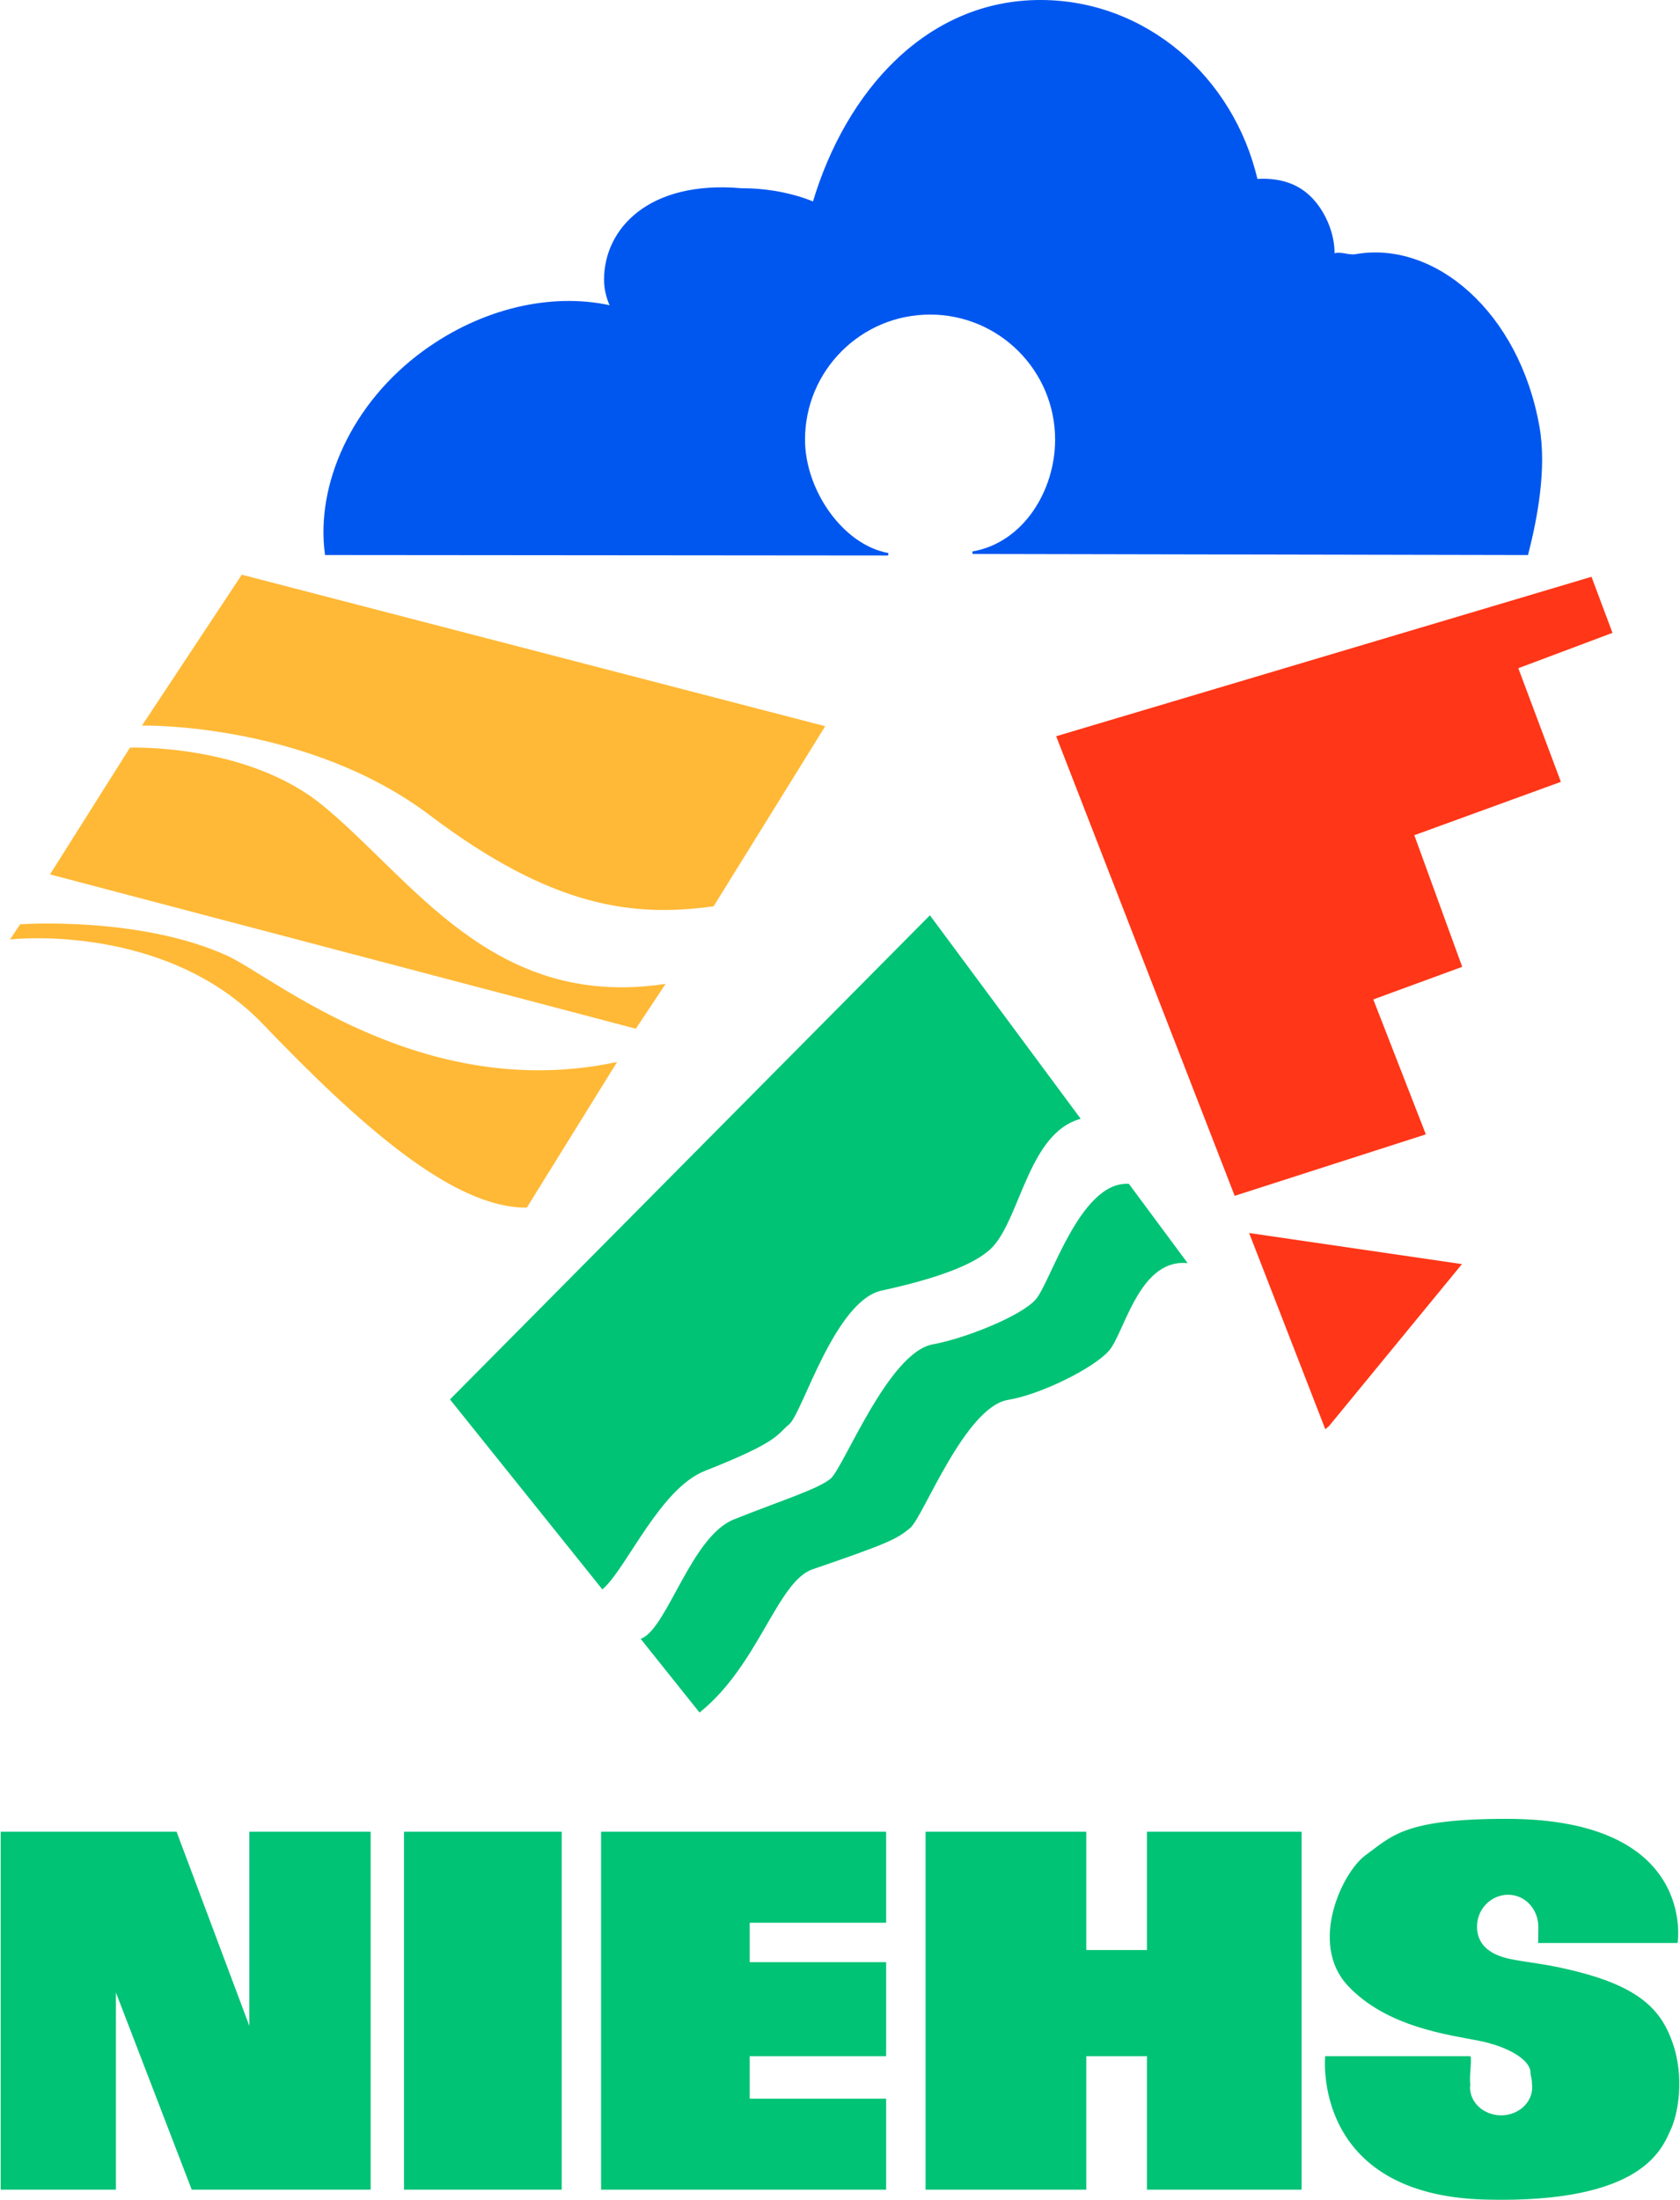
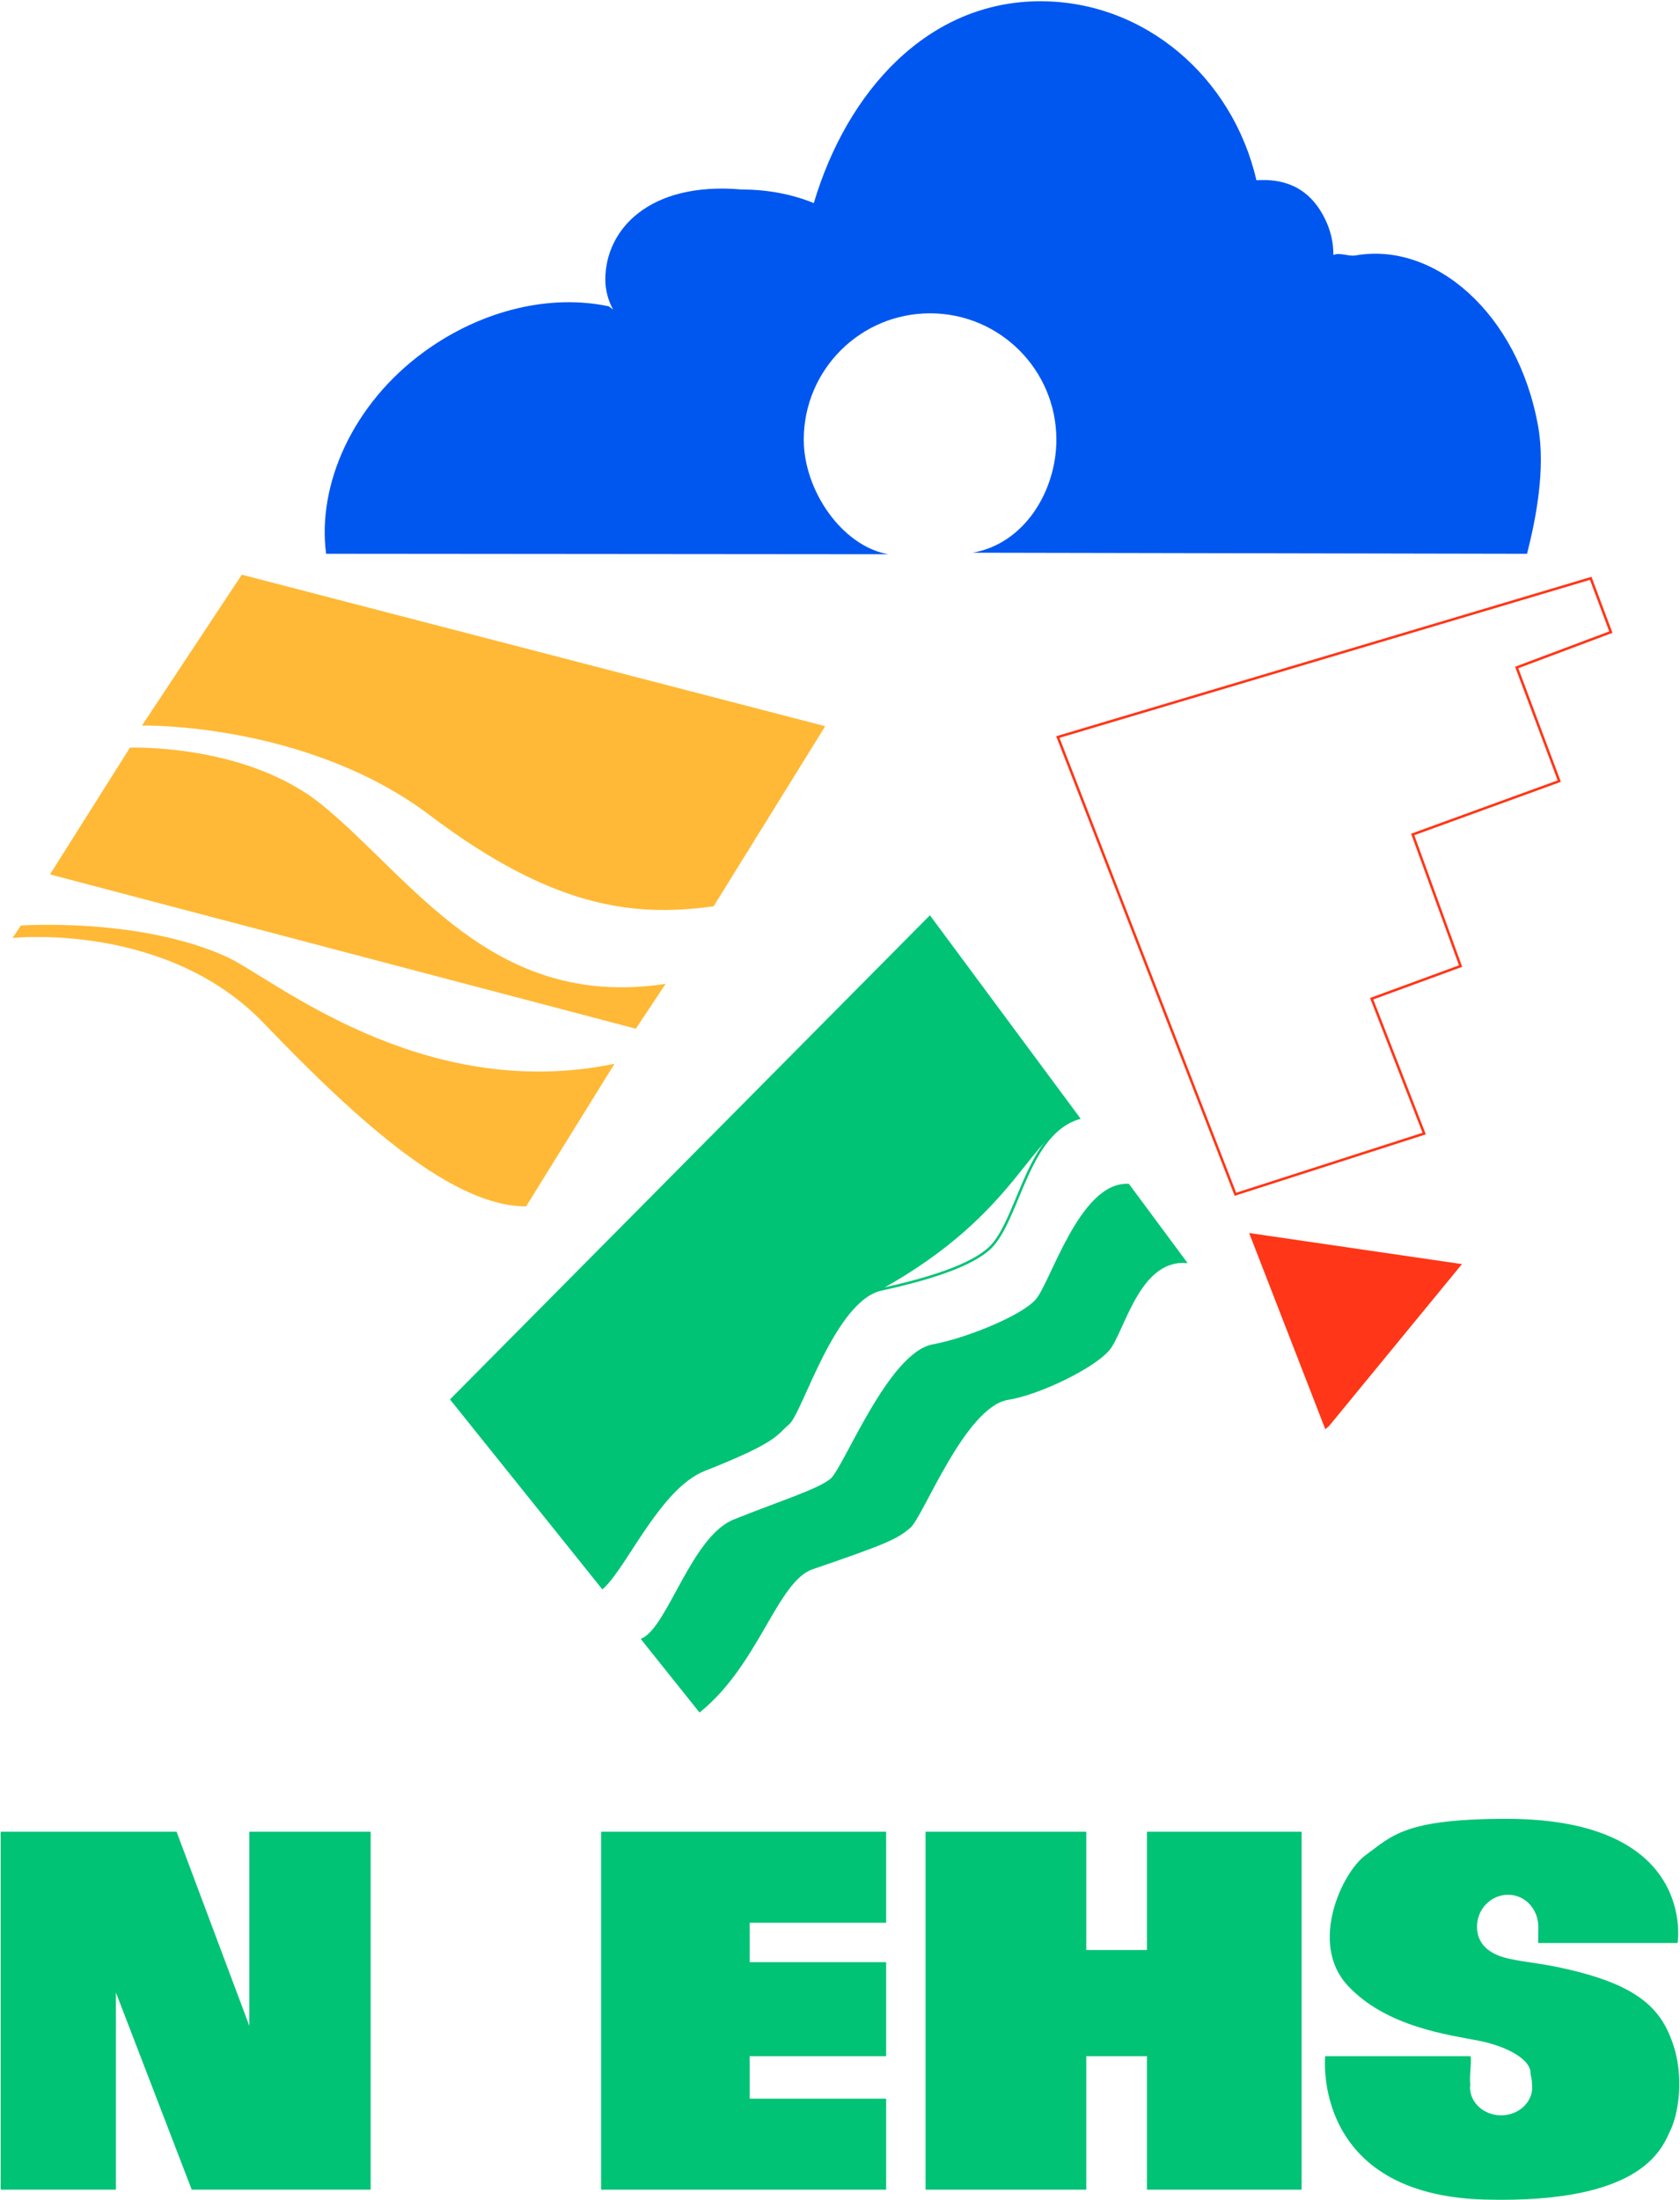
<svg xmlns="http://www.w3.org/2000/svg" version="1.1" id="Layer_1" x="0px" y="0px" width="550px" height="720px" viewBox="0 0 239.346 313.583" enable-background="new 0 0 239.346 313.583" xml:space="preserve">
  <g>
    <g>
      <g>
        <polygon fill="#00C375" points="0,261.115 0,312.136 16.43,312.136 16.43,284.033 27.24,312.136 52.75,312.136 52.75,261.115      35.455,261.115 35.455,288.789 25.078,261.115    " />
-         <rect x="57.506" y="261.115" fill="#00C375" width="22.484" height="51.02" />
        <polygon fill="#00C375" points="85.609,261.115 85.609,312.136 126.252,312.136 126.252,299.166 106.797,299.166      106.797,293.113 126.252,293.113 126.252,279.708 106.797,279.708 106.797,274.085 126.252,274.085 126.252,261.115    " />
        <polygon fill="#00C375" points="131.875,261.115 131.875,312.136 154.789,312.136 154.789,293.113 163.436,293.113      163.436,312.136 185.488,312.136 185.488,261.115 163.436,261.115 163.436,277.978 154.789,277.978 154.789,261.115    " />
        <path fill="#00C375" d="M209.543,297.296c-0.053-0.617-0.053-1.312,0.012-2.102c0.164-2.082,0-2.082,0-2.082h-20.707     c0,0-1.98,19.797,22.84,20.439c22.633,0.586,25.234-7.4,26.449-10.004c1-2.139,2.016-7.383,0.23-12.41     c-1.445-4.082-4.016-7.463-12.555-9.811c-5.398-1.486-8.109-1.502-10.875-2.137c-2.684-0.623-4.434-2.035-4.434-4.545     s1.984-4.545,4.434-4.545s4.309,2.084,4.309,4.594l-0.006,0.457c0,1.494-0.025,1.828-0.025,1.828h19.887     c0,0,2.855-17.701-24.398-17.701c-14.582,0-16.316,2.432-20.09,5.178c-3.352,2.438-8.113,12.594-2.562,18.57     s14.516,7.043,18.785,7.898c4.268,0.854,7.285,2.791,7.285,4.5c0,0.412,0.242,1.018,0.211,1.592     c0.027,0.174,0.039,0.35,0.039,0.529c0,2.209-1.984,3.996-4.434,3.996s-4.434-1.787-4.434-3.996L209.543,297.296z" />
        <path fill="#FFB936" d="M101.543,129.027l15.744-25.395l-82.83-21.504L20.48,103.251c0,0,23.338-0.389,40.84,12.838     C78.822,129.312,90.355,130.566,101.543,129.027z" />
        <path fill="none" stroke="#FFB936" stroke-width="0.358" stroke-miterlimit="3.864" d="M101.543,129.027l15.744-25.395     l-82.83-21.504L20.48,103.251c0,0,23.338-0.389,40.84,12.838C78.822,129.312,90.355,130.566,101.543,129.027z" />
        <path fill="#FFB936" d="M87.518,151.648l-12.6,20.324c-10.359,0-23.504-11.621-37.414-26.125     c-13.912-14.506-35.816-12.139-35.816-12.139l1.186-1.775c0,0,16.869-1.184,29.303,4.441     C38.699,139.326,59.832,157.33,87.518,151.648z" />
-         <path fill="none" stroke="#FFB936" stroke-width="0.358" stroke-miterlimit="3.864" d="M87.518,151.648l-12.6,20.324     c-10.359,0-23.504-11.621-37.414-26.125c-13.912-14.506-35.816-12.139-35.816-12.139l1.186-1.775c0,0,16.869-1.184,29.303,4.441     C38.699,139.326,59.832,157.33,87.518,151.648z" />
        <path fill="#00C375" d="M160.773,168.933c-6.777-0.309-10.895,13.947-13.051,16.412c-2.156,2.463-10.23,5.639-14.785,6.469     c-6.238,1.135-12.627,17.557-14.477,19.096c-1.846,1.541-7.148,3.164-13.859,5.854c-5.963,2.391-9.344,15.238-13.062,16.928     l8.135,10.178c8.316-6.777,10.928-18.584,16.018-20.33c10.781-3.695,12.012-4.312,13.859-5.852     c1.848-1.541,7.801-17.301,14.057-18.312c4.57-0.742,12.123-4.482,14.279-6.945c2.156-2.465,4.207-12.881,10.984-12.572     L160.773,168.933z" />
        <path fill="none" stroke="#00C375" stroke-width="0.358" stroke-miterlimit="3.864" d="M160.773,168.933     c-6.777-0.309-10.895,13.947-13.051,16.412c-2.156,2.463-10.23,5.639-14.785,6.469c-6.238,1.135-12.627,17.557-14.477,19.096     c-1.846,1.541-7.148,3.164-13.859,5.854c-5.963,2.391-9.344,15.238-13.062,16.928l8.135,10.178     c8.316-6.777,10.928-18.584,16.018-20.33c10.781-3.695,12.012-4.312,13.859-5.852c1.848-1.541,7.801-17.301,14.057-18.312     c4.57-0.742,12.123-4.482,14.279-6.945c2.156-2.465,4.207-12.881,10.984-12.572L160.773,168.933z" />
        <polygon fill="#FF3617" points="189.275,203.154 208.014,180.33 178.285,175.986 188.947,203.437    " />
        <polygon fill="none" stroke="#FF3617" stroke-width="0.358" stroke-miterlimit="3.864" points="189.275,203.154      208.014,180.33 178.285,175.986 188.947,203.437    " />
-         <polygon fill="#FF3617" points="150.734,105.066 176.055,170.242 202.969,161.591 195.48,142.367 208.16,137.714      201.332,118.953 222.229,111.347 216.16,95.15 229.586,90.109 226.715,82.441    " />
        <polygon fill="none" stroke="#FF3617" stroke-width="0.358" stroke-miterlimit="3.864" points="150.734,105.066      176.055,170.242 202.969,161.591 195.48,142.367 208.16,137.714 201.332,118.953 222.229,111.347 216.16,95.15 229.586,90.109      226.715,82.441    " />
        <path fill="#FFB936" d="M7.312,124.535l83.174,21.904l3.951-5.953c-24.504,3.5-35.84-15.064-48.676-25.564     c-10.689-8.746-27.227-8.168-27.227-8.168L7.312,124.535z" />
        <path fill="none" stroke="#FFB936" stroke-width="0.358" stroke-miterlimit="3.864" d="M7.312,124.535l83.174,21.904     l3.951-5.953c-24.504,3.5-35.84-15.064-48.676-25.564c-10.689-8.746-27.227-8.168-27.227-8.168L7.312,124.535z" />
-         <path fill="#00C375" d="M153.695,159.382l-21.221-28.633l-68.172,68.752l21.51,26.811c3.389-3.08,8.094-14.26,14.516-16.797     c10.6-4.184,10.127-5.074,11.975-6.613c1.846-1.541,6.475-17.617,13.244-19.098c8.426-1.844,13.926-3.949,16.016-6.469     C145.297,172.832,146.609,161.539,153.695,159.382z" />
+         <path fill="#00C375" d="M153.695,159.382l-21.221-28.633l-68.172,68.752l21.51,26.811c3.389-3.08,8.094-14.26,14.516-16.797     c10.6-4.184,10.127-5.074,11.975-6.613c1.846-1.541,6.475-17.617,13.244-19.098C145.297,172.832,146.609,161.539,153.695,159.382z" />
        <path fill="none" stroke="#00C375" stroke-width="0.358" stroke-miterlimit="3.864" d="M153.695,159.382l-21.221-28.633     l-68.172,68.752l21.51,26.811c3.389-3.08,8.094-14.26,14.516-16.797c10.6-4.184,10.127-5.074,11.975-6.613     c1.846-1.541,6.475-17.617,13.244-19.098c8.426-1.844,13.926-3.949,16.016-6.469     C145.297,172.832,146.609,161.539,153.695,159.382z" />
        <path fill="#0057F0" d="M217.635,78.943c1.279-5.025,2.65-12.096,1.594-18.088c-2.873-16.295-14.869-26.41-26.01-24.447     c-1.07,0.189-2.221-0.473-3.205-0.059c0.035-1.709-0.375-3.549-1.266-5.301c-2.355-4.623-6.08-5.588-9.701-5.354     c-3.375-14.645-15.883-25.516-30.799-25.516c-16.02,0-27.557,12.785-32.311,28.773c-2.984-1.227-6.504-1.938-10.277-1.938     c-13.227-1.166-19.449,5.746-19.449,12.836c0,1.5,0.389,2.938,1.105,4.275l-0.617-0.459c-8.145-1.734-17.924,0.379-26.293,6.459     c-10.27,7.463-15.309,19.041-14.004,28.816l80.131,0.068c-6.596-1.189-12.027-9.102-12.027-16.334     c0-9.947,8.064-18.01,18.01-18.01s18.008,8.062,18.008,18.01c0,7.303-4.549,14.844-11.949,16.115L217.635,78.943z" />
-         <path fill="none" stroke="#0057F0" stroke-width="0.358" stroke-miterlimit="3.864" d="M217.635,78.943     c1.279-5.025,2.65-12.096,1.594-18.088c-2.873-16.295-14.869-26.41-26.01-24.447c-1.07,0.189-2.221-0.473-3.205-0.059     c0.035-1.709-0.375-3.549-1.266-5.301c-2.355-4.623-6.08-5.588-9.701-5.354c-3.375-14.645-15.883-25.516-30.799-25.516     c-16.02,0-27.557,12.785-32.311,28.773c-2.984-1.227-6.504-1.938-10.277-1.938c-13.227-1.166-19.449,5.746-19.449,12.836     c0,1.5,0.389,2.938,1.105,4.275l-0.617-0.459c-8.145-1.734-17.924,0.379-26.293,6.459c-10.27,7.463-15.309,19.041-14.004,28.816     l80.131,0.068c-6.596-1.189-12.027-9.102-12.027-16.334c0-9.947,8.064-18.01,18.01-18.01s18.008,8.062,18.008,18.01     c0,7.303-4.549,14.844-11.949,16.115L217.635,78.943z" />
      </g>
    </g>
  </g>
</svg>